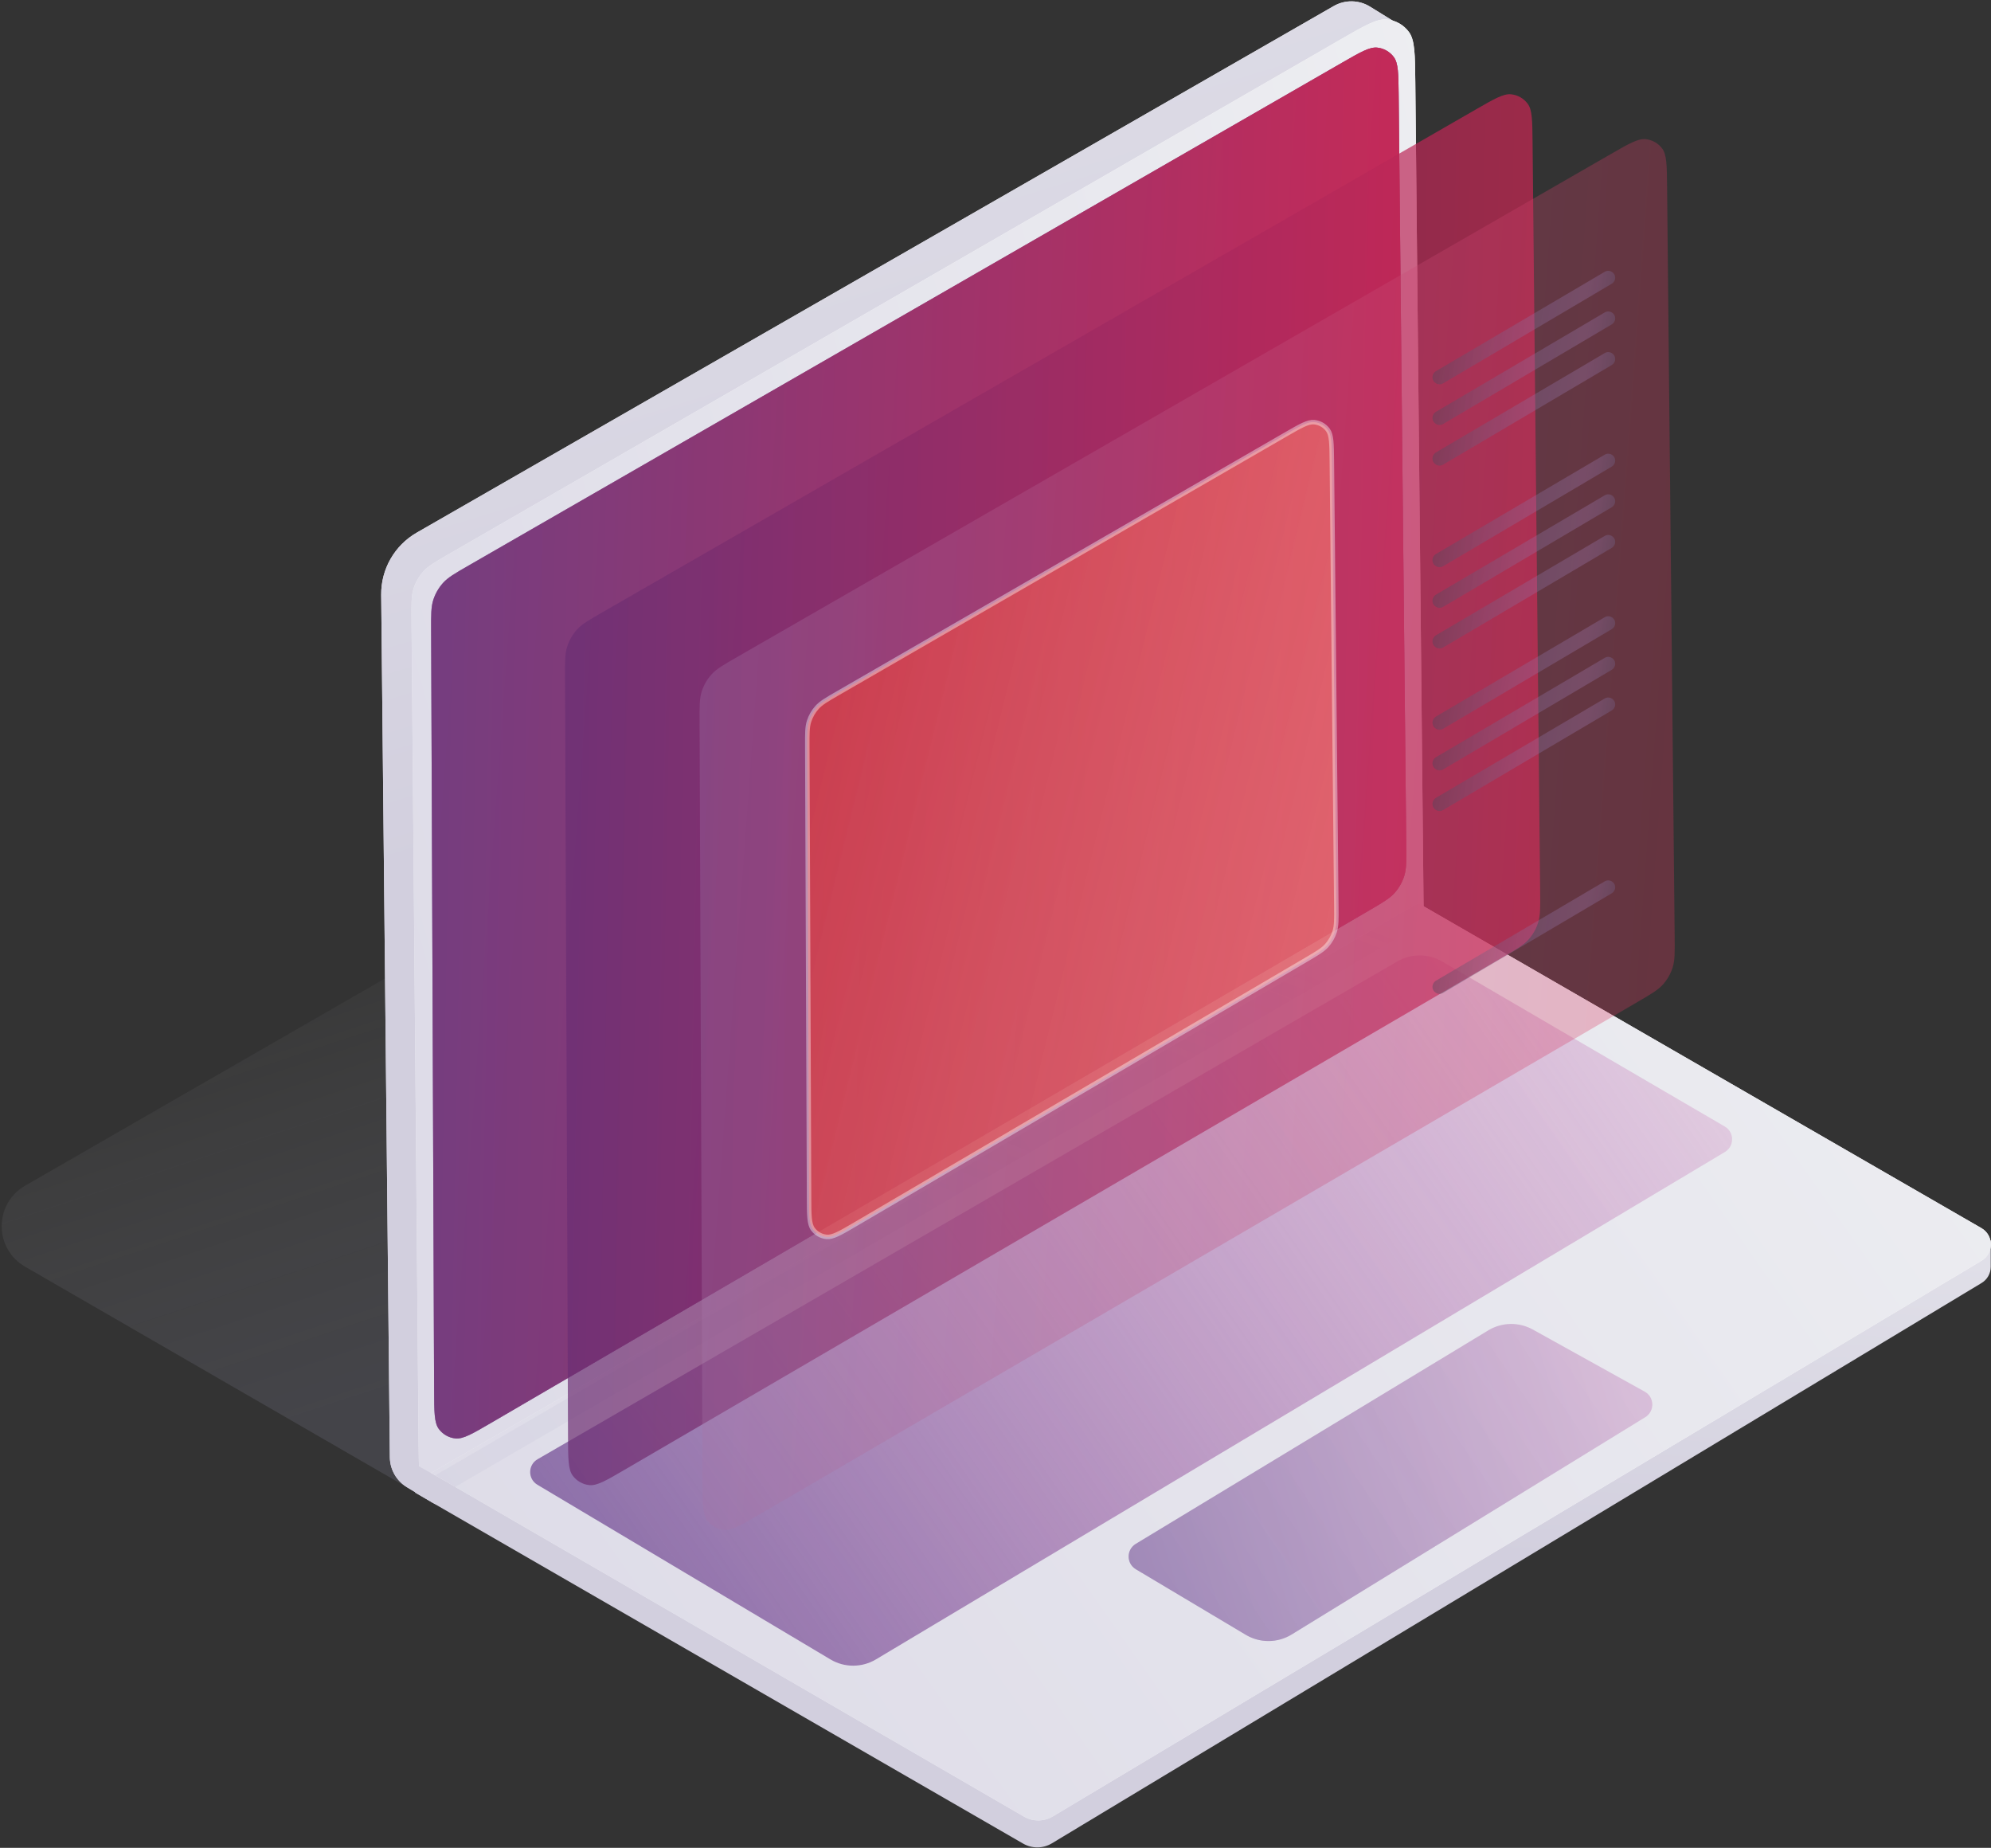
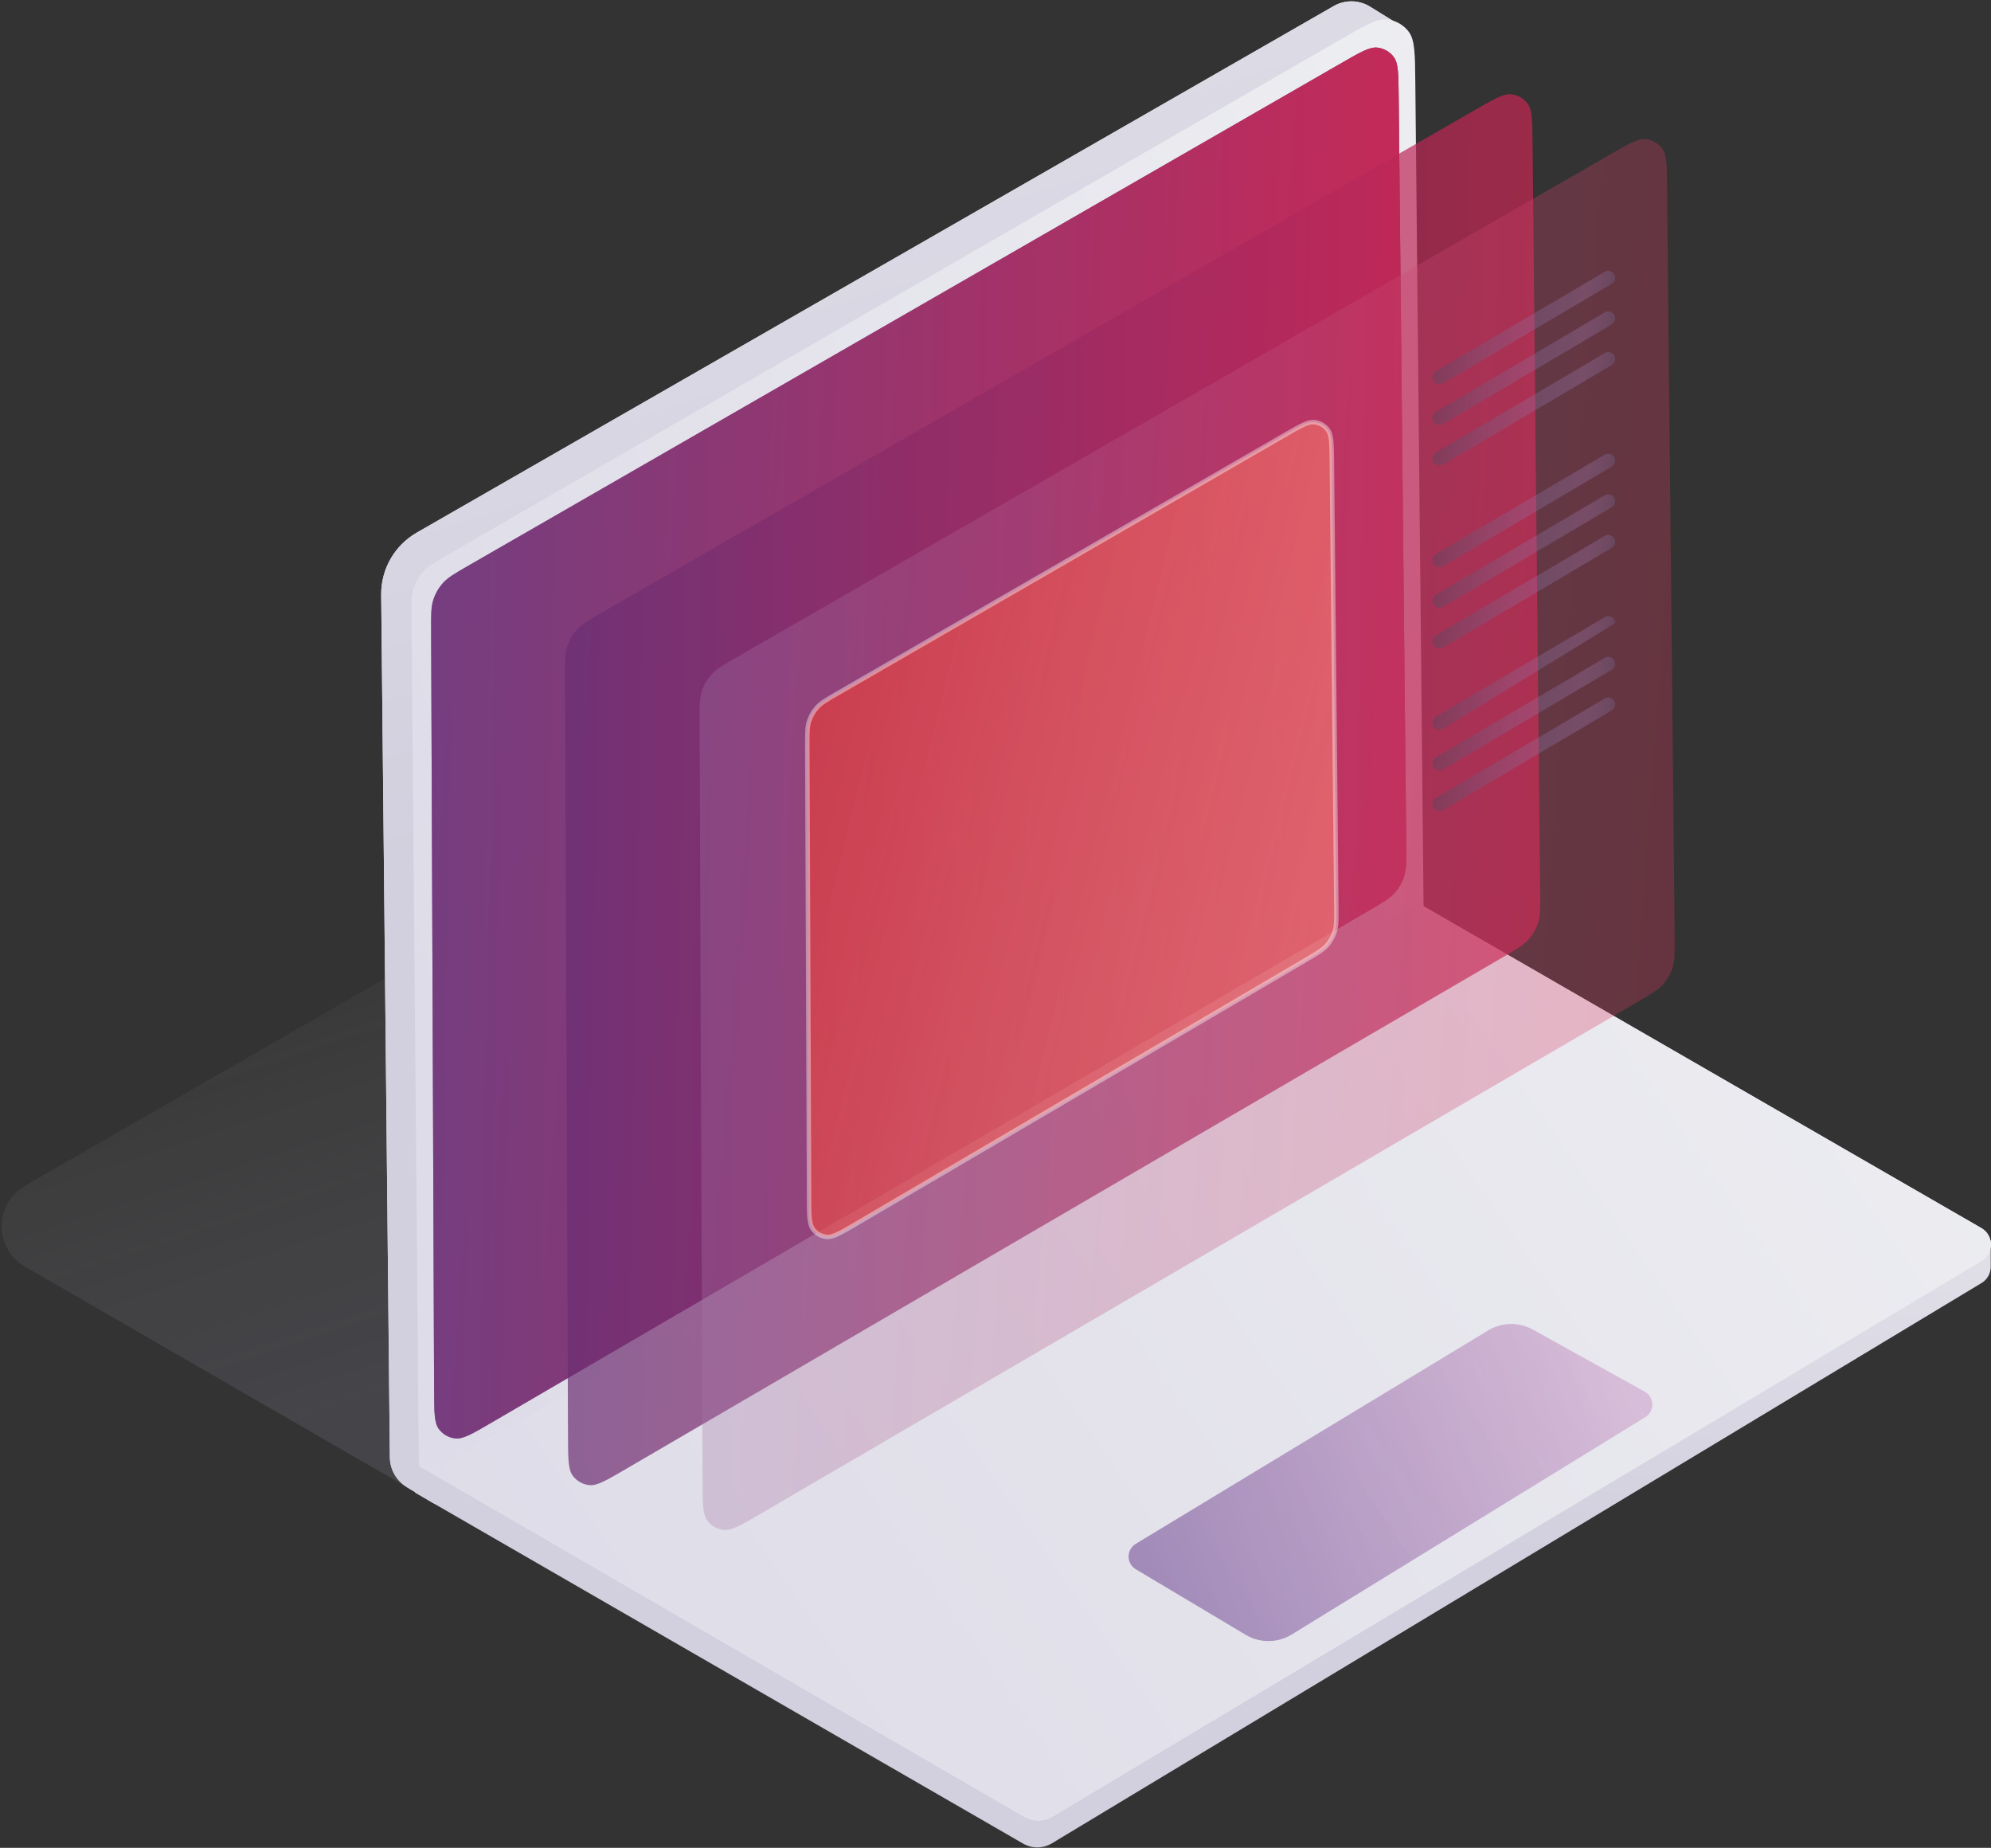
<svg xmlns="http://www.w3.org/2000/svg" width="444" height="412" viewBox="0 0 444 412" fill="none">
  <rect x="0" y="0" width="444" height="412" fill="#333333" stroke="none" />
  <path fill-rule="evenodd" clip-rule="evenodd" d="M222.831 242.308L137.883 194.12C134.673 192.3 130.74 192.312 127.542 194.154L5.601 264.364C-1.355 268.369 -1.361 278.404 5.59 282.418L97.028 335.22L222.831 242.308Z" fill="url(#paint0_linear)" />
  <path fill-rule="evenodd" clip-rule="evenodd" d="M313.138 6.188L305.513 1.479C303.046 -0.045 299.942 -0.095 297.427 1.349L92.942 118.755C87.985 121.601 84.951 126.903 85.008 132.619L86.936 324.906C86.964 327.65 88.413 330.183 90.764 331.598L96.384 334.979C98.78 336.421 101.888 335.695 103.397 333.341L313.138 6.188Z" fill="url(#paint1_linear)" />
  <path fill-rule="evenodd" clip-rule="evenodd" d="M313.138 6.188L305.513 1.479C303.046 -0.045 299.942 -0.095 297.427 1.349L92.942 118.755C87.985 121.601 84.951 126.903 85.008 132.619L86.936 324.906C86.964 327.65 88.413 330.183 90.764 331.598L96.384 334.979C98.78 336.421 101.888 335.695 103.397 333.341L313.138 6.188Z" fill="url(#paint2_linear)" />
-   <path fill-rule="evenodd" clip-rule="evenodd" d="M91.766 138.12C91.735 134.579 91.72 132.809 92.225 131.223C92.672 129.819 93.411 128.527 94.394 127.43C95.505 126.19 97.038 125.306 100.105 123.536L298.951 8.8C304.367 5.675 307.075 4.113 309.309 4.341C311.257 4.54 313.031 5.553 314.193 7.13C315.526 8.937 315.557 12.063 315.62 18.316L317.458 201.659C317.493 205.207 317.511 206.981 317.007 208.571C316.56 209.977 315.82 211.272 314.836 212.371C313.723 213.613 312.186 214.499 309.112 216.271L110.006 331.03C104.584 334.156 101.872 335.718 99.638 335.488C97.688 335.287 95.914 334.272 94.753 332.694C93.422 330.884 93.396 327.755 93.342 321.496L91.766 138.12Z" fill="url(#paint3_linear)" />
  <path fill-rule="evenodd" clip-rule="evenodd" d="M91.766 138.12C91.735 134.579 91.72 132.809 92.225 131.223C92.672 129.819 93.411 128.527 94.394 127.43C95.505 126.19 97.038 125.306 100.105 123.536L298.951 8.8C304.367 5.675 307.075 4.113 309.309 4.341C311.257 4.54 313.031 5.553 314.193 7.13C315.526 8.937 315.557 12.063 315.62 18.316L317.458 201.659C317.493 205.207 317.511 206.981 317.007 208.571C316.56 209.977 315.82 211.272 314.836 212.371C313.723 213.613 312.186 214.499 309.112 216.271L110.006 331.03C104.584 334.156 101.872 335.718 99.638 335.488C97.688 335.287 95.914 334.272 94.753 332.694C93.422 330.884 93.396 327.755 93.342 321.496L91.766 138.12Z" fill="url(#paint4_linear)" />
  <path fill-rule="evenodd" clip-rule="evenodd" d="M443.941 276.511L443.941 282.449C443.941 283.926 443.167 285.295 441.903 286.057L234.579 410.988C232.61 412.175 230.152 412.198 228.16 411.049L92.572 332.811V326.449L231.648 404.631L443.941 276.511Z" fill="url(#paint5_linear)" />
  <path fill-rule="evenodd" clip-rule="evenodd" d="M96.137 328.398L228.365 405.036C230.352 406.187 232.806 406.17 234.777 404.991L441.912 281.08C444.671 279.43 444.639 275.423 441.855 273.817L316.253 201.361L96.137 328.398Z" fill="url(#paint6_linear)" />
  <path fill-rule="evenodd" clip-rule="evenodd" d="M96.137 328.398L228.365 405.036C230.352 406.187 232.806 406.17 234.777 404.991L441.912 281.08C444.671 279.43 444.639 275.423 441.855 273.817L316.253 201.361L96.137 328.398Z" fill="url(#paint7_linear)" />
-   <path fill-rule="evenodd" clip-rule="evenodd" d="M119.877 325.354C117.699 326.615 117.679 329.753 119.841 331.041L185.194 369.987C188.319 371.849 192.213 371.847 195.335 369.981L384.658 256.847C386.813 255.559 386.797 252.433 384.629 251.167L321.578 214.365C318.507 212.572 314.711 212.566 311.633 214.347L119.877 325.354Z" fill="url(#paint8_linear)" />
  <path fill-rule="evenodd" clip-rule="evenodd" d="M253.283 344.226C251.155 345.515 251.166 348.606 253.302 349.88L277.802 364.489C280.964 366.375 284.911 366.349 288.048 364.422L366.903 315.976C369.053 314.655 368.983 311.507 366.776 310.282L341.816 296.434C338.713 294.713 334.926 294.785 331.891 296.623L253.283 344.226Z" fill="url(#paint9_linear)" />
  <path fill-rule="evenodd" clip-rule="evenodd" d="M253.283 344.226C251.155 345.515 251.166 348.606 253.302 349.88L277.802 364.489C280.964 366.375 284.911 366.349 288.048 364.422L366.903 315.976C369.053 314.655 368.983 311.507 366.776 310.282L341.816 296.434C338.713 294.713 334.926 294.785 331.891 296.623L253.283 344.226Z" fill="url(#paint10_linear)" />
  <path fill-rule="evenodd" clip-rule="evenodd" d="M253.283 344.226C251.155 345.515 251.166 348.606 253.302 349.88L277.802 364.489C280.964 366.375 284.911 366.349 288.048 364.422L366.903 315.976C369.053 314.655 368.983 311.507 366.776 310.282L341.816 296.434C338.713 294.713 334.926 294.785 331.891 296.623L253.283 344.226Z" fill="url(#paint11_linear)" fill-opacity="0.4" />
-   <path opacity="0.238" fill-rule="evenodd" clip-rule="evenodd" d="M97.033 328.955L316.314 201.361L320.621 203.988L101.498 331.537L97.033 328.955Z" fill="url(#paint12_linear)" />
  <path fill-rule="evenodd" clip-rule="evenodd" d="M96.143 140.611C96.129 137.085 96.122 135.321 96.631 133.742C97.081 132.345 97.821 131.059 98.803 129.969C99.913 128.736 101.441 127.856 104.498 126.096L299.28 13.986C303.383 11.624 305.434 10.443 307.126 10.618C308.602 10.77 309.945 11.537 310.826 12.732C311.834 14.101 311.858 16.468 311.906 21.201L313.597 188.418C313.633 191.945 313.651 193.709 313.151 195.291C312.71 196.691 311.977 197.982 311.002 199.079C309.899 200.319 308.376 201.208 305.329 202.986L109.479 317.265C105.341 319.68 103.272 320.887 101.569 320.716C100.084 320.566 98.732 319.794 97.849 318.59C96.838 317.209 96.828 314.814 96.809 310.022L96.143 140.611Z" fill="url(#paint13_linear)" />
  <path fill-rule="evenodd" clip-rule="evenodd" d="M96.143 140.611C96.129 137.085 96.122 135.321 96.631 133.742C97.081 132.345 97.821 131.059 98.803 129.969C99.913 128.736 101.441 127.856 104.498 126.096L299.28 13.986C303.383 11.624 305.434 10.443 307.126 10.618C308.602 10.77 309.945 11.537 310.826 12.732C311.834 14.101 311.858 16.468 311.906 21.201L313.597 188.418C313.633 191.945 313.651 193.709 313.151 195.291C312.71 196.691 311.977 197.982 311.002 199.079C309.899 200.319 308.376 201.208 305.329 202.986L109.479 317.265C105.341 319.68 103.272 320.887 101.569 320.716C100.084 320.566 98.732 319.794 97.849 318.59C96.838 317.209 96.828 314.814 96.809 310.022L96.143 140.611Z" fill="url(#paint14_linear)" fill-opacity="0.6" />
  <path fill-rule="evenodd" clip-rule="evenodd" d="M96.143 140.611C96.129 137.085 96.122 135.321 96.631 133.742C97.081 132.345 97.821 131.059 98.803 129.969C99.913 128.736 101.441 127.856 104.498 126.096L299.28 13.986C303.383 11.624 305.434 10.443 307.126 10.618C308.602 10.77 309.945 11.537 310.826 12.732C311.834 14.101 311.858 16.468 311.906 21.201L313.597 188.418C313.633 191.945 313.651 193.709 313.151 195.291C312.71 196.691 311.977 197.982 311.002 199.079C309.899 200.319 308.376 201.208 305.329 202.986L109.479 317.265C105.341 319.68 103.272 320.887 101.569 320.716C100.084 320.566 98.732 319.794 97.849 318.59C96.838 317.209 96.828 314.814 96.809 310.022L96.143 140.611Z" fill="url(#paint15_linear)" fill-opacity="0.8" />
  <path fill-rule="evenodd" clip-rule="evenodd" d="M126.004 151.019C125.99 147.492 125.983 145.728 126.492 144.15C126.942 142.753 127.682 141.467 128.664 140.376C129.774 139.143 131.302 138.263 134.359 136.504L329.141 24.393C333.244 22.031 335.295 20.851 336.987 21.025C338.463 21.177 339.806 21.945 340.687 23.139C341.695 24.508 341.719 26.875 341.767 31.609L343.458 198.825C343.494 202.352 343.512 204.116 343.012 205.698C342.571 207.098 341.838 208.389 340.863 209.486C339.76 210.726 338.237 211.615 335.19 213.393L139.34 327.672C135.202 330.087 133.133 331.295 131.43 331.123C129.945 330.974 128.593 330.201 127.71 328.997C126.699 327.617 126.689 325.221 126.67 320.429L126.004 151.019Z" fill="url(#paint16_linear)" fill-opacity="0.7" />
  <path fill-rule="evenodd" clip-rule="evenodd" d="M156.004 161.019C155.99 157.492 155.983 155.728 156.492 154.15C156.942 152.753 157.682 151.467 158.664 150.376C159.774 149.143 161.302 148.263 164.359 146.504L359.141 34.393C363.244 32.031 365.295 30.851 366.987 31.025C368.463 31.177 369.806 31.945 370.687 33.139C371.695 34.508 371.719 36.875 371.767 41.609L373.458 208.825C373.494 212.352 373.512 214.116 373.012 215.698C372.571 217.098 371.838 218.389 370.863 219.486C369.76 220.726 368.237 221.615 365.19 223.393L169.34 337.672C165.202 340.087 163.133 341.295 161.43 341.123C159.945 340.974 158.593 340.201 157.71 338.997C156.699 337.617 156.689 335.221 156.67 330.429L156.004 161.019Z" fill="url(#paint17_linear)" fill-opacity="0.3" />
  <path fill-rule="evenodd" clip-rule="evenodd" d="M180.029 166.421C180.018 163.541 180.012 162.101 180.427 160.812C180.795 159.671 181.398 158.62 182.199 157.728C183.104 156.72 184.351 156 186.845 154.56L286.667 96.897C290.025 94.958 291.704 93.988 293.089 94.129C294.298 94.252 295.398 94.88 296.119 95.857C296.945 96.978 296.964 98.917 297.004 102.794L298.005 202.087C298.034 204.964 298.048 206.403 297.642 207.694C297.282 208.837 296.685 209.891 295.891 210.787C294.993 211.801 293.752 212.529 291.27 213.985L190.801 272.935C187.413 274.923 185.719 275.917 184.324 275.779C183.108 275.658 182 275.027 181.276 274.041C180.447 272.912 180.439 270.947 180.424 267.019L180.029 166.421Z" fill="#F1F1F4" fill-opacity="0.3" />
  <path fill-rule="evenodd" clip-rule="evenodd" d="M180.029 166.421C180.018 163.541 180.012 162.101 180.427 160.812C180.795 159.671 181.398 158.62 182.199 157.728C183.104 156.72 184.351 156 186.845 154.56L286.667 96.897C290.025 94.958 291.704 93.988 293.089 94.129C294.298 94.252 295.398 94.88 296.119 95.857C296.945 96.978 296.964 98.917 297.004 102.794L298.005 202.087C298.034 204.964 298.048 206.403 297.642 207.694C297.282 208.837 296.685 209.891 295.891 210.787C294.993 211.801 293.752 212.529 291.27 213.985L190.801 272.935C187.413 274.923 185.719 275.917 184.324 275.779C183.108 275.658 182 275.027 181.276 274.041C180.447 272.912 180.439 270.947 180.424 267.019L180.029 166.421Z" fill="url(#paint18_linear)" fill-opacity="0.6" />
  <path fill-rule="evenodd" clip-rule="evenodd" d="M180.029 166.421C180.018 163.541 180.012 162.101 180.427 160.812C180.795 159.671 181.398 158.62 182.199 157.728C183.104 156.72 184.351 156 186.845 154.56L286.667 96.897C290.025 94.958 291.704 93.988 293.089 94.129C294.298 94.252 295.398 94.88 296.119 95.857C296.945 96.978 296.964 98.917 297.004 102.794L298.005 202.087C298.034 204.964 298.048 206.403 297.642 207.694C297.282 208.837 296.685 209.891 295.891 210.787C294.993 211.801 293.752 212.529 291.27 213.985L190.801 272.935C187.413 274.923 185.719 275.917 184.324 275.779C183.108 275.658 182 275.027 181.276 274.041C180.447 272.912 180.439 270.947 180.424 267.019L180.029 166.421Z" stroke="white" stroke-opacity="0.4" />
  <path fill-rule="evenodd" clip-rule="evenodd" d="M357.864 60.599C358.895 59.992 360.194 60.735 360.194 61.931C360.194 62.478 359.905 62.984 359.435 63.262L321.83 85.47C320.777 86.092 319.448 85.333 319.448 84.111C319.448 83.551 319.744 83.033 320.226 82.75L357.864 60.599Z" fill="url(#paint19_linear)" fill-opacity="0.5" />
  <path fill-rule="evenodd" clip-rule="evenodd" d="M357.865 69.659C358.895 69.053 360.194 69.796 360.194 70.992C360.194 71.538 359.906 72.045 359.435 72.323L321.83 94.531C320.777 95.153 319.448 94.394 319.448 93.171C319.448 92.612 319.744 92.094 320.226 91.81L357.865 69.659Z" fill="url(#paint20_linear)" fill-opacity="0.5" />
  <path fill-rule="evenodd" clip-rule="evenodd" d="M357.865 78.72C358.895 78.113 360.194 78.856 360.194 80.052C360.194 80.599 359.906 81.105 359.435 81.383L321.83 103.591C320.777 104.213 319.448 103.454 319.448 102.231C319.448 101.672 319.744 101.154 320.226 100.87L357.865 78.72Z" fill="url(#paint21_linear)" fill-opacity="0.5" />
  <path fill-rule="evenodd" clip-rule="evenodd" d="M357.865 101.371C358.895 100.764 360.194 101.507 360.194 102.703C360.194 103.25 359.906 103.756 359.435 104.034L321.83 126.242C320.777 126.864 319.448 126.105 319.448 124.883C319.448 124.323 319.744 123.805 320.226 123.522L357.865 101.371Z" fill="url(#paint22_linear)" fill-opacity="0.5" />
  <path fill-rule="evenodd" clip-rule="evenodd" d="M357.865 110.431C358.895 109.825 360.194 110.568 360.194 111.763C360.194 112.31 359.906 112.816 359.435 113.094L321.83 135.303C320.777 135.924 319.448 135.165 319.448 133.943C319.448 133.383 319.744 132.866 320.226 132.582L357.865 110.431Z" fill="url(#paint23_linear)" fill-opacity="0.5" />
  <path fill-rule="evenodd" clip-rule="evenodd" d="M357.865 119.491C358.895 118.885 360.194 119.628 360.194 120.824C360.194 121.371 359.906 121.877 359.435 122.155L321.83 144.363C320.777 144.985 319.448 144.226 319.448 143.003C319.448 142.444 319.744 141.926 320.226 141.642L357.865 119.491Z" fill="url(#paint24_linear)" fill-opacity="0.5" />
-   <path fill-rule="evenodd" clip-rule="evenodd" d="M357.865 137.612C358.895 137.006 360.194 137.749 360.194 138.945C360.194 139.491 359.906 139.997 359.435 140.276L321.83 162.484C320.777 163.105 319.448 162.347 319.448 161.124C319.448 160.565 319.744 160.047 320.226 159.763L357.865 137.612Z" fill="url(#paint25_linear)" fill-opacity="0.5" />
+   <path fill-rule="evenodd" clip-rule="evenodd" d="M357.865 137.612C358.895 137.006 360.194 137.749 360.194 138.945L321.83 162.484C320.777 163.105 319.448 162.347 319.448 161.124C319.448 160.565 319.744 160.047 320.226 159.763L357.865 137.612Z" fill="url(#paint25_linear)" fill-opacity="0.5" />
  <path fill-rule="evenodd" clip-rule="evenodd" d="M357.865 146.673C358.895 146.066 360.194 146.809 360.194 148.005C360.194 148.552 359.906 149.058 359.435 149.336L321.83 171.544C320.777 172.166 319.448 171.407 319.448 170.185C319.448 169.625 319.744 169.107 320.226 168.824L357.865 146.673Z" fill="url(#paint26_linear)" fill-opacity="0.5" />
  <path fill-rule="evenodd" clip-rule="evenodd" d="M357.865 155.733C358.895 155.127 360.194 155.87 360.194 157.065C360.194 157.612 359.906 158.118 359.435 158.396L321.83 180.605C320.777 181.226 319.448 180.467 319.448 179.245C319.448 178.685 319.744 178.168 320.226 177.884L357.865 155.733Z" fill="url(#paint27_linear)" fill-opacity="0.5" />
-   <path fill-rule="evenodd" clip-rule="evenodd" d="M357.865 196.505C358.895 195.898 360.194 196.641 360.194 197.837C360.194 198.384 359.906 198.89 359.435 199.168L321.83 221.376C320.777 221.998 319.448 221.239 319.448 220.017C319.448 219.457 319.744 218.939 320.226 218.656L357.865 196.505Z" fill="url(#paint28_linear)" fill-opacity="0.5" />
  <defs>
    <linearGradient id="paint0_linear" x1="117.796" y1="186.17" x2="151.952" y2="289.52" gradientUnits="userSpaceOnUse">
      <stop stop-color="#F5F5F7" stop-opacity="0.01" />
      <stop offset="1" stop-color="#A6A6C8" stop-opacity="0.15" />
    </linearGradient>
    <linearGradient id="paint1_linear" x1="205.344" y1="385.905" x2="414.033" y2="205.736" gradientUnits="userSpaceOnUse">
      <stop stop-color="#DEDCE8" />
      <stop offset="1" stop-color="#EEEFF2" />
    </linearGradient>
    <linearGradient id="paint2_linear" x1="317.165" y1="126.133" x2="214.31" y2="-211.648" gradientUnits="userSpaceOnUse">
      <stop stop-color="#D2CFDE" />
      <stop offset="1" stop-color="#EEEFF2" />
    </linearGradient>
    <linearGradient id="paint3_linear" x1="226.809" y1="65.667" x2="67.799" y2="119.632" gradientUnits="userSpaceOnUse">
      <stop stop-color="#F8F8F8" />
      <stop offset="1" stop-color="#EBEBF1" />
    </linearGradient>
    <linearGradient id="paint4_linear" x1="145.98" y1="424.613" x2="431.914" y2="344.498" gradientUnits="userSpaceOnUse">
      <stop stop-color="#DEDCE8" />
      <stop offset="1" stop-color="#EEEFF2" />
    </linearGradient>
    <linearGradient id="paint5_linear" x1="86.37" y1="327.3" x2="98.183" y2="179.264" gradientUnits="userSpaceOnUse">
      <stop stop-color="#D2CFDE" />
      <stop offset="1" stop-color="#EEEFF2" />
    </linearGradient>
    <linearGradient id="paint6_linear" x1="304.255" y1="239.252" x2="145.14" y2="374.014" gradientUnits="userSpaceOnUse">
      <stop stop-color="#F8F8F8" />
      <stop offset="1" stop-color="#EBEBF1" />
    </linearGradient>
    <linearGradient id="paint7_linear" x1="179.7" y1="460.897" x2="498.862" y2="237.733" gradientUnits="userSpaceOnUse">
      <stop stop-color="#DEDCE8" />
      <stop offset="1" stop-color="#EEEFF2" />
    </linearGradient>
    <linearGradient id="paint8_linear" x1="180.265" y1="415.535" x2="430.611" y2="241.708" gradientUnits="userSpaceOnUse">
      <stop stop-color="#8E71AA" />
      <stop offset="1" stop-color="#D282BE" stop-opacity="0.2" />
    </linearGradient>
    <linearGradient id="paint9_linear" x1="279.748" y1="384.898" x2="388.929" y2="310.737" gradientUnits="userSpaceOnUse">
      <stop stop-color="#DEDCE8" />
      <stop offset="1" stop-color="#EEEFF2" />
    </linearGradient>
    <linearGradient id="paint10_linear" x1="167.37" y1="338.3" x2="390.624" y2="268.743" gradientUnits="userSpaceOnUse">
      <stop stop-color="#8E71AA" />
      <stop offset="1" stop-color="#EEEFF2" />
    </linearGradient>
    <linearGradient id="paint11_linear" x1="279.748" y1="384.898" x2="388.929" y2="310.737" gradientUnits="userSpaceOnUse">
      <stop stop-color="#8E71AA" />
      <stop offset="1" stop-color="#D282BE" stop-opacity="0.78" />
    </linearGradient>
    <linearGradient id="paint12_linear" x1="234.513" y1="156.15" x2="180.419" y2="291.45" gradientUnits="userSpaceOnUse">
      <stop stop-color="#F5F5F7" stop-opacity="0.645" />
      <stop offset="1" stop-color="#323167" stop-opacity="0.15" />
    </linearGradient>
    <linearGradient id="paint13_linear" x1="386.876" y1="-47.268" x2="86.592" y2="-69.423" gradientUnits="userSpaceOnUse">
      <stop stop-color="#55307B" />
      <stop offset="1" stop-color="#9D82B6" />
    </linearGradient>
    <linearGradient id="paint14_linear" x1="386.876" y1="-47.268" x2="86.592" y2="-69.423" gradientUnits="userSpaceOnUse">
      <stop stop-color="#EA2347" />
      <stop offset="1" stop-color="#9D82B6" />
    </linearGradient>
    <linearGradient id="paint15_linear" x1="386.876" y1="-47.268" x2="52.548" y2="-53.383" gradientUnits="userSpaceOnUse">
      <stop stop-color="#EA2347" />
      <stop offset="1" stop-color="#55307B" />
    </linearGradient>
    <linearGradient id="paint16_linear" x1="416.737" y1="-36.861" x2="82.409" y2="-42.975" gradientUnits="userSpaceOnUse">
      <stop stop-color="#EA2347" />
      <stop offset="1" stop-color="#55307B" />
    </linearGradient>
    <linearGradient id="paint17_linear" x1="446.737" y1="-26.861" x2="146.453" y2="-49.016" gradientUnits="userSpaceOnUse">
      <stop stop-color="#EA2347" />
      <stop offset="1" stop-color="#9D82B6" />
    </linearGradient>
    <linearGradient id="paint18_linear" x1="298.089" y1="211.998" x2="177.05" y2="182.366" gradientUnits="userSpaceOnUse">
      <stop stop-color="#F95544" stop-opacity="0.7" />
      <stop offset="1" stop-color="#DD181A" />
    </linearGradient>
    <linearGradient id="paint19_linear" x1="373.921" y1="55.128" x2="318.84" y2="46.078" gradientUnits="userSpaceOnUse">
      <stop offset="0.125" stop-color="#383841" />
      <stop offset="0.333" stop-color="#B08ED3" stop-opacity="0.5" />
      <stop offset="1" stop-color="#383841" stop-opacity="0.9" />
    </linearGradient>
    <linearGradient id="paint20_linear" x1="373.921" y1="64.189" x2="318.84" y2="55.138" gradientUnits="userSpaceOnUse">
      <stop offset="0.125" stop-color="#383841" />
      <stop offset="0.333" stop-color="#B08ED3" stop-opacity="0.5" />
      <stop offset="1" stop-color="#383841" stop-opacity="0.9" />
    </linearGradient>
    <linearGradient id="paint21_linear" x1="373.921" y1="73.249" x2="318.84" y2="64.199" gradientUnits="userSpaceOnUse">
      <stop offset="0.125" stop-color="#383841" />
      <stop offset="0.333" stop-color="#B08ED3" stop-opacity="0.5" />
      <stop offset="1" stop-color="#383841" stop-opacity="0.9" />
    </linearGradient>
    <linearGradient id="paint22_linear" x1="373.921" y1="95.9" x2="318.84" y2="86.85" gradientUnits="userSpaceOnUse">
      <stop offset="0.125" stop-color="#383841" />
      <stop offset="0.333" stop-color="#B08ED3" stop-opacity="0.5" />
      <stop offset="1" stop-color="#383841" stop-opacity="0.9" />
    </linearGradient>
    <linearGradient id="paint23_linear" x1="373.921" y1="104.96" x2="318.84" y2="95.91" gradientUnits="userSpaceOnUse">
      <stop offset="0.125" stop-color="#383841" />
      <stop offset="0.333" stop-color="#B08ED3" stop-opacity="0.5" />
      <stop offset="1" stop-color="#383841" stop-opacity="0.9" />
    </linearGradient>
    <linearGradient id="paint24_linear" x1="373.921" y1="114.021" x2="318.84" y2="104.97" gradientUnits="userSpaceOnUse">
      <stop offset="0.125" stop-color="#383841" />
      <stop offset="0.333" stop-color="#B08ED3" stop-opacity="0.5" />
      <stop offset="1" stop-color="#383841" stop-opacity="0.9" />
    </linearGradient>
    <linearGradient id="paint25_linear" x1="373.921" y1="132.142" x2="318.84" y2="123.091" gradientUnits="userSpaceOnUse">
      <stop offset="0.125" stop-color="#383841" />
      <stop offset="0.333" stop-color="#B08ED3" stop-opacity="0.5" />
      <stop offset="1" stop-color="#383841" stop-opacity="0.9" />
    </linearGradient>
    <linearGradient id="paint26_linear" x1="373.921" y1="141.202" x2="318.84" y2="132.152" gradientUnits="userSpaceOnUse">
      <stop offset="0.125" stop-color="#383841" />
      <stop offset="0.333" stop-color="#B08ED3" stop-opacity="0.5" />
      <stop offset="1" stop-color="#383841" stop-opacity="0.9" />
    </linearGradient>
    <linearGradient id="paint27_linear" x1="373.921" y1="150.262" x2="318.84" y2="141.212" gradientUnits="userSpaceOnUse">
      <stop offset="0.125" stop-color="#383841" />
      <stop offset="0.333" stop-color="#B08ED3" stop-opacity="0.5" />
      <stop offset="1" stop-color="#383841" stop-opacity="0.9" />
    </linearGradient>
    <linearGradient id="paint28_linear" x1="373.921" y1="191.034" x2="318.84" y2="181.984" gradientUnits="userSpaceOnUse">
      <stop offset="0.125" stop-color="#383841" />
      <stop offset="0.333" stop-color="#B08ED3" stop-opacity="0.5" />
      <stop offset="1" stop-color="#383841" stop-opacity="0.9" />
    </linearGradient>
  </defs>
</svg>